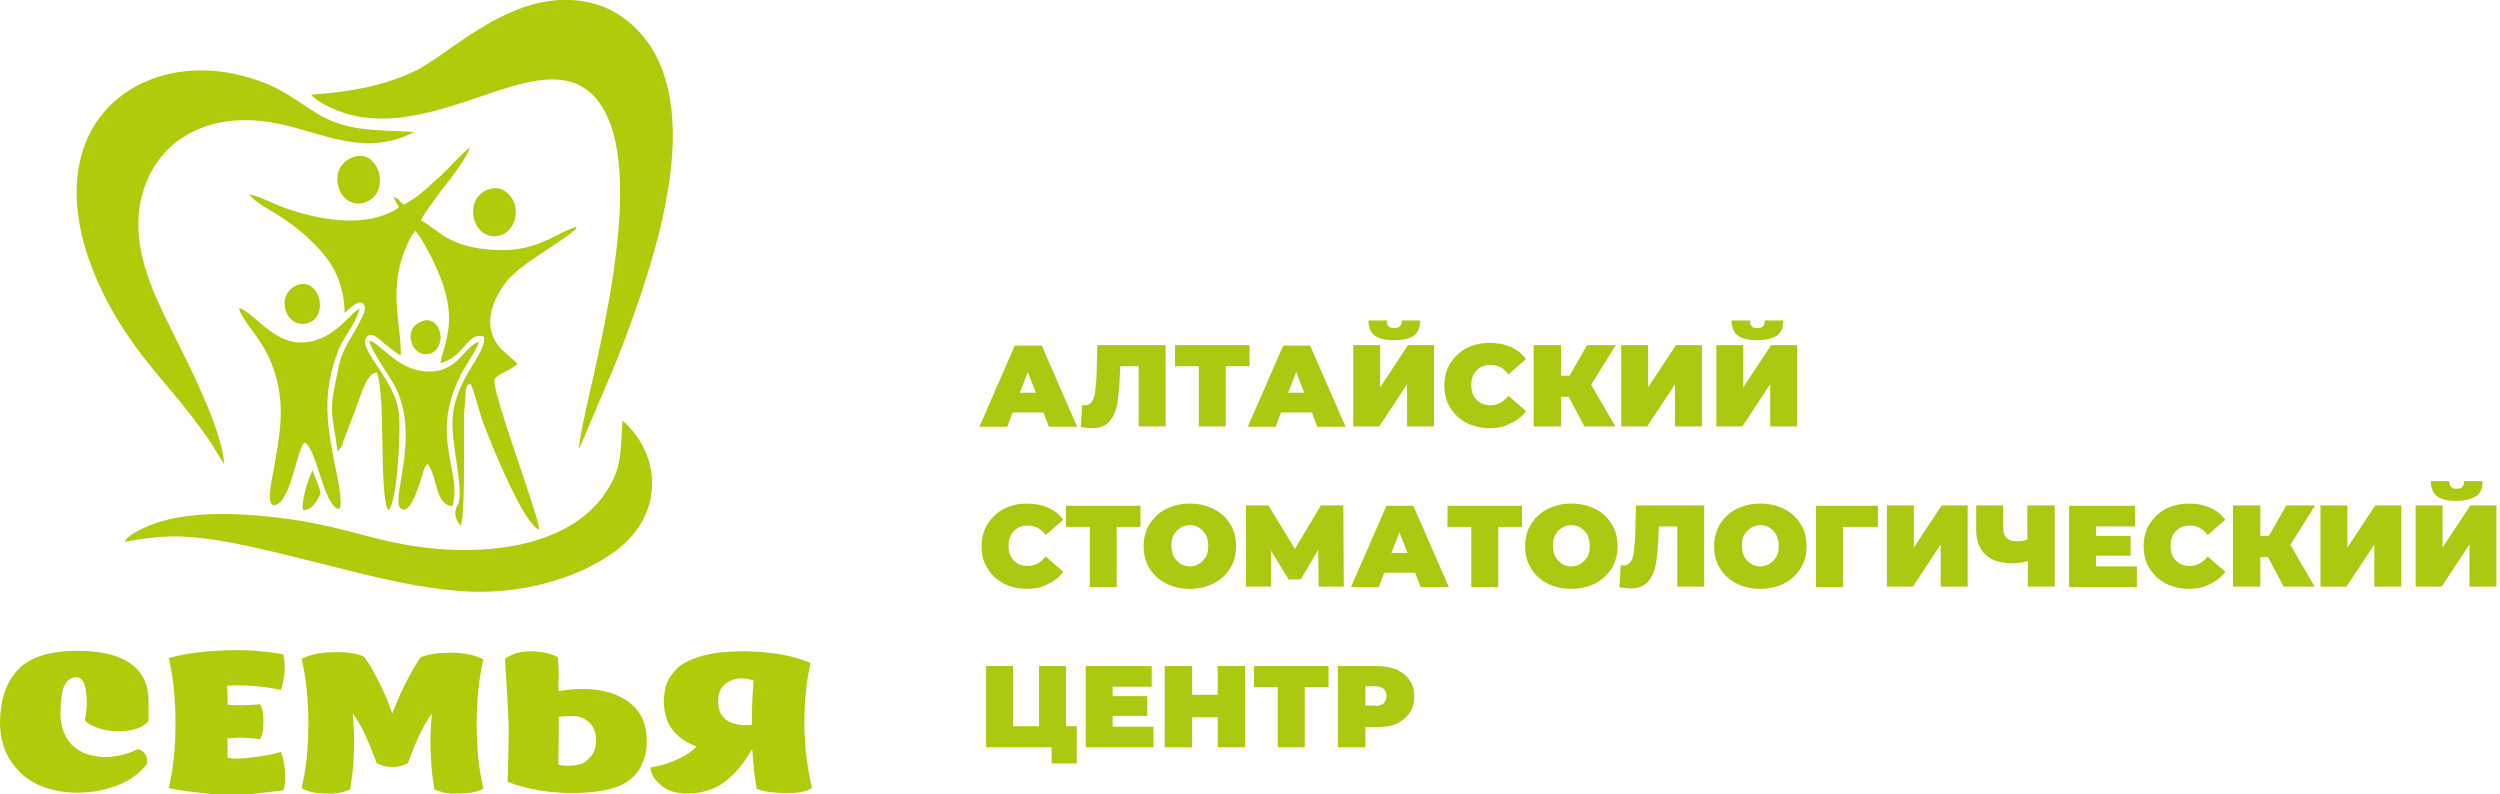
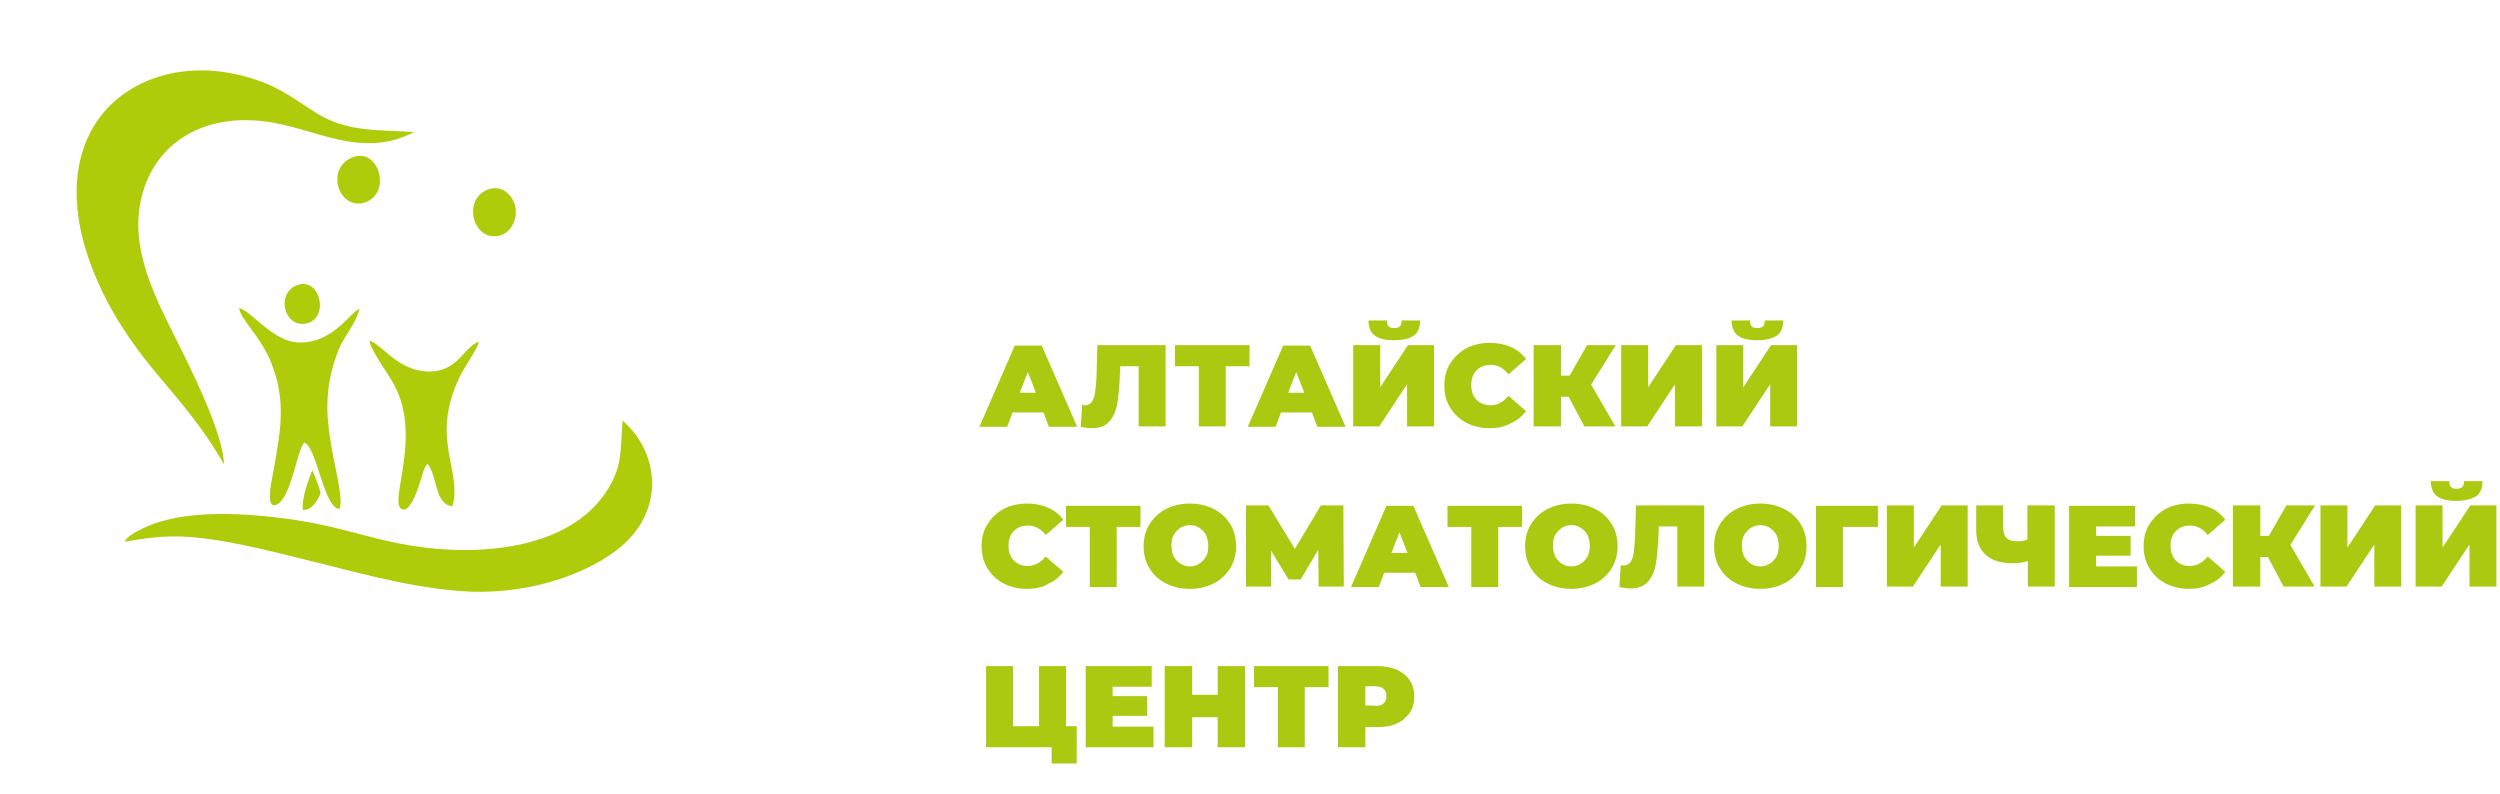
<svg xmlns="http://www.w3.org/2000/svg" width="557" height="177" viewBox="0 0 557 177" fill="none">
  <g clip-path="url(#clip0_540_19945)">
-     <path fill-rule="evenodd" clip-rule="evenodd" d="M69.301 21.1C70.701 22.7 73.601 24.1 76.201 25C85.201 28.2 95.401 25.4 103.801 22.6C115.501 18.8 128.501 12.7 134.901 25.1C144.801 44.5 129.001 92.4 129.001 100.1L137.201 80.8C139.901 74 142.301 67.4 144.501 60.2C148.701 46.5 153.101 27 146.601 13.3C143.901 7.6 138.601 2.2 131.501 0.6C114.601 -3.3 100.501 12.1 92.101 16C85.101 19.2 77.901 20.5 69.301 21.1Z" fill="#B0CB0A" />
    <path fill-rule="evenodd" clip-rule="evenodd" d="M49.899 103.399C49.799 96.199 41.399 79.899 38.399 73.899C33.999 64.999 27.999 53.299 32.299 41.399C35.799 31.699 45.199 25.499 58.599 26.999C70.099 28.299 80.199 35.699 92.299 29.399C83.699 28.899 77.299 29.399 70.499 25.199C64.199 21.199 61.399 18.599 52.799 16.599C37.999 13.199 23.199 19.399 18.599 33.099C13.799 47.399 21.299 63.799 27.499 73.299C33.499 82.499 38.299 86.599 44.699 95.399C46.599 97.899 48.199 100.599 49.899 103.399Z" fill="#B0CB0A" />
-     <path fill-rule="evenodd" clip-rule="evenodd" d="M90 45.598C88.8 44.798 89 44.298 87.6 43.798L88.9 46.198C81.9 50.998 71.3 49.098 63.4 46.298C61.1 45.498 57.8 43.698 55.5 43.298C56.7 44.998 60.4 46.898 62.4 48.198C63.7 49.098 64.8 49.798 65.9 50.698C67.3 51.798 67.9 52.298 69.1 53.498C73 57.098 76.6 61.598 76.8 69.698C77 69.598 80.8 65.498 81.3 68.498C81.4 69.398 80.8 70.398 80.4 71.198C78.3 75.598 76.4 77.098 75.4 81.998C73 92.898 74.1 91.598 75.2 100.598L76.1 99.498C76.1 99.498 76.5 98.498 76.5 98.298L79.2 91.198C80.5 87.898 81.7 82.998 84 82.998C86 88.498 84.4 110.198 86.5 113.698C88.6 112.198 89.4 94.898 88.8 91.498C88.2 87.998 86.6 85.598 85 82.998C83.3 80.198 80 76.298 81.9 74.898C83.1 73.898 84.7 75.798 85.7 76.598C86.6 77.298 88.3 78.698 89.3 79.198C89.4 71.198 85.9 63.498 91.6 52.698L92.5 51.398C94.6 53.798 97.8 60.398 98.9 63.998C101.3 71.998 99.4 75.398 98.1 80.898C103.5 79.598 104.1 73.798 107.8 74.998C108.7 78.698 101 84.398 100.8 94.098C100.7 99.398 103.3 109.198 102.1 112.298C102 112.498 100.4 114.498 102.6 117.098C103.7 115.798 103.3 96.898 103.4 92.498L103.8 86.698C104.1 85.598 104.2 85.798 104.8 85.498C105.5 86.498 107 92.598 107.7 94.298C109.5 99.098 116.7 116.898 120.1 117.998C120.4 115.698 109.3 86.798 110.2 84.498C110.7 83.298 114.2 82.398 115.3 80.998L111.8 77.898C107.2 73.098 109.5 67.198 112.7 62.898C113.7 61.598 115.1 60.498 116.3 59.498C119.4 57.098 125.5 53.398 127.5 51.698C128.5 50.898 127.9 51.698 128.5 50.498C123.9 51.798 119.8 56.198 110.3 55.698C99.8 55.098 98 51.398 93.8 49.098C94.4 47.598 98.1 42.698 99.3 41.198C100.6 39.598 104.1 34.898 104.7 32.898C103.4 33.598 99.5 38.098 97.7 39.598C95 41.998 93.3 43.798 90 45.598Z" fill="#B0CB0A" />
    <path fill-rule="evenodd" clip-rule="evenodd" d="M27.801 120.699C35.701 119.299 39.901 119.099 48.001 120.299C54.301 121.299 60.001 122.699 66.001 124.199C77.801 126.999 89.801 130.699 102.601 131.699C115.501 132.699 128.701 128.999 137.101 122.799C148.401 114.399 147.101 100.999 138.701 93.699C138.201 100.499 138.701 103.799 135.301 109.199C126.901 122.499 106.701 123.999 91.801 121.599C80.601 119.799 75.101 116.699 59.901 115.099C53.901 114.499 47.601 114.199 41.601 114.999C37.701 115.499 34.001 116.499 30.701 118.299C29.601 118.899 28.301 119.599 27.801 120.699Z" fill="#B0CB0A" />
    <path fill-rule="evenodd" clip-rule="evenodd" d="M67.801 98.602C70.601 99.602 72.101 113.102 75.601 113.402C76.601 111.802 74.701 104.302 74.301 102.002C72.701 93.502 71.901 87.102 75.401 78.002C76.601 75.002 79.301 72.102 80.101 68.802C78.001 69.602 74.201 76.502 66.601 76.302C60.901 76.202 56.101 69.402 53.301 68.602C53.301 70.802 58.001 74.902 60.301 80.502C64.001 89.502 62.401 96.502 60.801 105.602C60.501 107.102 58.901 114.202 62.001 112.202C65.001 110.202 66.201 100.202 67.801 98.602Z" fill="#B0CB0A" />
    <path fill-rule="evenodd" clip-rule="evenodd" d="M95.301 103.398C97.501 106.098 96.801 112.398 100.801 112.798C103.101 104.798 95.601 97.698 102.601 83.598C103.701 81.398 106.301 77.898 106.701 76.098C103.001 77.498 101.901 83.498 94.301 82.698C88.201 81.998 84.801 76.498 82.301 75.898C82.701 78.298 86.701 83.498 88.001 86.098C94.101 97.898 86.201 112.598 89.701 113.498C91.901 114.098 93.801 106.598 94.401 104.798C94.401 104.698 94.701 104.098 94.701 104.098L95.101 103.498C95.201 103.498 95.201 103.398 95.301 103.398Z" fill="#B0CB0A" />
    <path fill-rule="evenodd" clip-rule="evenodd" d="M108.801 42.2C102.801 44.3 105.401 54.3 111.601 52.4C113.801 51.7 115.401 48.9 114.801 46C114.201 43.5 111.901 41.1 108.801 42.2Z" fill="#B0CB0A" />
    <path fill-rule="evenodd" clip-rule="evenodd" d="M78.699 35.002C72.299 37.302 75.399 47.002 81.299 45.102C87.299 43.102 84.499 32.902 78.699 35.002Z" fill="#B0CB0A" />
    <path fill-rule="evenodd" clip-rule="evenodd" d="M65.799 63.701C61.199 66.001 63.799 73.701 68.799 71.901C73.499 70.201 70.999 61.201 65.799 63.701Z" fill="#B0CB0A" />
-     <path fill-rule="evenodd" clip-rule="evenodd" d="M93.5 71.8C91.5 72.8 91.1 74.7 91.8 76.6C92.3 78.1 94.1 79.6 96.3 78.6C99.9 76.7 97.9 69.5 93.5 71.8Z" fill="#B0CB0A" />
    <path fill-rule="evenodd" clip-rule="evenodd" d="M67.501 113.601C70.001 113.801 71.3 110.101 71.4 110.001C71.501 109.301 70.001 105.701 69.6 104.801C68.701 106.801 67.1 111.401 67.501 113.601Z" fill="#B0CB0A" />
-     <path d="M18.9 160.402C19.1 159.702 19.2 158.702 19.3 157.402C19.4 156.102 19.3 154.702 19 153.202C18.7 151.802 18.1 151.002 17.2 150.902C16.3 150.802 15.5 151.202 14.9 151.902C14.3 152.702 13.9 153.602 13.8 154.702C13.6 155.802 13.5 156.902 13.5 158.002C13.4 159.102 13.5 160.002 13.6 160.602C14.1 164.202 15.8 166.502 18.8 167.802C20.7 168.502 22.7 168.802 24.8 168.602C26.9 168.402 28.9 167.802 30.7 166.902C32.2 167.302 32.9 168.402 32.8 170.102C31.3 172.102 29.3 173.702 26.6 174.802C23.9 175.902 21.1 176.502 18.1 176.602C14.8 176.702 11.8 176.202 9.1 175.102C6.4 174.002 4.2 172.202 2.5 169.702C0.8 167.202 0 164.302 0 160.802C0.1 155.802 1.4 151.902 4.1 149.102C6.7 146.402 11.1 145.002 17.3 145.002C22.9 145.002 27.1 146.102 29.8 148.402C32 150.302 33.1 152.802 33.1 156.202C33.1 157.102 33.1 158.502 33.1 160.702C31.7 162.202 29.5 162.902 26.4 162.902C24.4 162.902 22.8 162.602 21.6 162.102C20.2 161.602 19.3 161.102 18.9 160.402ZM37.6 175.602C38.6 171.402 39.1 166.502 39.1 161.102C39.1 155.602 38.6 150.802 37.6 146.602C40.9 145.702 44.4 145.202 48.1 145.002C51.8 144.802 54.8 144.802 57 145.002C59.2 145.202 61.3 145.402 63.1 145.802C63.4 147.002 63.5 148.302 63.4 149.702C63.3 151.102 63 152.402 62.6 153.702C58 152.802 54 152.502 50.6 152.802C50.6 153.202 50.7 153.902 50.7 154.902C50.7 156.002 50.7 156.702 50.7 157.002C52.3 157.202 54.7 157.202 57.9 156.902C58.4 157.602 58.7 158.802 58.7 160.702C58.7 162.502 58.5 163.902 57.9 164.702C55.3 164.302 52.9 164.302 50.7 164.502C50.7 166.902 50.7 168.302 50.7 168.802C51.7 169.102 53.7 169.102 56.6 168.702C59.5 168.302 61.5 167.902 62.6 167.502C63.1 168.802 63.4 170.402 63.5 172.202C63.6 174.002 63.5 175.302 63.1 176.102C59.9 176.502 57.6 176.702 56.1 176.902C54.6 177.002 52 177.102 48.4 177.002C44.7 176.702 41.1 176.302 37.6 175.602ZM67.2 175.602C68.2 171.402 68.7 166.602 68.7 161.202C68.7 155.802 68.2 151.002 67.2 146.802C68.9 145.902 71.2 145.402 74.1 145.302C77 145.202 79.3 145.502 81.1 146.302C81.7 147.002 82.7 148.602 84.1 151.302C85.5 154.002 86.6 156.502 87.4 159.002C88.3 156.602 89.4 154.002 90.8 151.402C92.2 148.702 93.2 147.102 93.8 146.402C95.6 145.702 98 145.402 100.8 145.402C103.7 145.502 106 146.002 107.7 146.902C106.7 151.202 106.2 156.002 106.2 161.302C106.2 166.702 106.7 171.502 107.7 175.702C106.4 176.502 104.5 176.802 102.1 176.802C101.6 176.802 101.1 176.802 100.6 176.802C100.1 176.802 99.8 176.702 99.5 176.702C99.2 176.702 98.9 176.602 98.6 176.502C98.3 176.402 98.1 176.402 97.9 176.302L97.3 176.102C97 176.002 96.9 175.902 96.8 175.902C96.4 173.602 96.1 171.202 96 168.702C95.8 166.002 95.9 162.702 96.2 159.002C94.6 161.102 92.8 164.702 90.9 170.002C89.8 170.602 88.7 170.902 87.5 170.902C86.2 170.902 85 170.602 83.9 170.002C82 164.702 80.2 161.002 78.6 159.002C78.9 162.802 79 166.002 78.8 168.702C78.7 171.202 78.4 173.602 78 175.902C77.9 175.902 77.8 176.002 77.5 176.102L76.9 176.302C76.8 176.402 76.6 176.402 76.2 176.502C75.9 176.602 75.6 176.602 75.3 176.702C75 176.702 74.7 176.802 74.2 176.802C73.7 176.802 73.2 176.802 72.7 176.802C70.4 176.802 68.6 176.402 67.2 175.602ZM124.5 154.002C127.1 153.502 129.6 153.402 132.2 153.602C135.8 154.002 138.8 155.102 140.9 157.102C143.1 159.002 144.1 161.702 144.1 165.202C144.1 167.502 143.5 169.602 142.5 171.302C141.4 173.102 139.8 174.402 137.7 175.202C135.2 176.202 131.6 176.702 127 176.702C121.9 176.602 117.3 175.802 113.1 174.202C113.3 166.902 113.4 162.502 113.3 161.002C113 154.102 112.7 149.402 112.5 146.802C114 145.702 115.9 145.102 118.2 145.102C120.4 145.102 122.5 145.502 124.3 146.402C124.4 147.202 124.4 148.502 124.5 150.302C124.4 152.202 124.4 153.402 124.5 154.002ZM124.5 159.702C124.5 162.702 124.5 166.202 124.4 170.302C125.2 170.602 126.3 170.702 128 170.502C129.1 170.402 130.1 170.102 130.8 169.402C131.6 168.702 132.1 168.002 132.4 167.302C132.7 166.502 132.8 165.702 132.8 164.902C132.8 163.502 132.4 162.302 131.7 161.402C131 160.502 129.9 159.902 128.6 159.602C127.5 159.502 126.1 159.502 124.5 159.702ZM180.9 175.602C179.6 176.402 177.7 176.702 175.3 176.702C172.6 176.702 170.4 176.402 168.6 175.802C168.1 173.002 167.8 170.102 167.6 166.902L167.5 167.002C165.8 170.002 163.8 172.402 161.6 174.102C159.4 175.802 156.7 176.702 153.5 176.802C150.8 176.902 148.7 176.202 147.2 174.902C145.7 173.602 145 172.302 144.9 171.002C147.4 170.602 149.5 169.902 151.3 169.002C153 168.202 154.3 167.302 155.2 166.302C150.2 164.502 147.8 161.002 147.9 155.702C148 153.902 148.4 152.302 149.2 151.002C150 149.702 151 148.602 152.2 147.902C153.4 147.202 154.8 146.602 156.5 146.102C158.2 145.702 159.7 145.402 161.2 145.302C162.6 145.202 164.2 145.102 166 145.102C171.8 145.202 176.6 146.002 180.6 147.702C179.6 152.002 179.2 156.602 179.2 161.602C179.3 166.702 179.9 171.302 180.9 175.602ZM167.5 161.502C167.5 158.602 167.6 155.302 167.9 151.602C165.7 150.902 163.9 151.002 162.3 151.902C160.7 152.802 160 154.202 160 156.302C160 158.302 160.7 159.702 162.1 160.602C163.5 161.402 165.3 161.702 167.5 161.502Z" fill="#B0CB0A" />
    <path d="M232.499 91.898H225.599L224.399 95.098H218.199L226.099 76.998H232.099L239.999 95.098H233.699L232.499 91.898ZM230.799 87.498L228.999 82.898L227.199 87.498H230.799ZM259.699 76.898V94.998H253.699V81.598H249.599L249.499 83.698C249.399 86.298 249.199 88.398 248.899 90.098C248.599 91.798 247.899 93.098 247.099 93.998C246.199 94.898 244.999 95.398 243.399 95.398C242.599 95.398 241.699 95.298 240.799 95.098L241.099 90.198C241.299 90.298 241.499 90.298 241.799 90.298C242.399 90.298 242.899 89.998 243.299 89.498C243.599 88.998 243.899 88.298 243.999 87.398C244.099 86.498 244.199 85.398 244.299 83.998L244.499 76.898H259.699ZM278.399 81.598H273.099V94.998H267.099V81.598H261.799V76.898H278.399V81.598ZM292.299 91.898H285.399L284.199 95.098H277.999L285.899 76.998H291.899L299.799 95.098H293.499L292.299 91.898ZM290.599 87.498L288.799 82.898L286.999 87.498H290.599ZM301.499 76.898H307.499V86.298L313.699 76.898H319.499V94.998H313.499V85.598L307.299 94.998H301.499V76.898ZM310.499 75.798C308.499 75.798 307.099 75.398 306.199 74.698C305.299 73.998 304.899 72.798 304.899 71.398H308.999C308.999 71.998 309.099 72.398 309.399 72.698C309.599 72.998 309.999 73.098 310.599 73.098C311.199 73.098 311.599 72.998 311.899 72.698C312.199 72.398 312.299 71.998 312.299 71.398H316.399C316.399 72.898 315.999 73.998 315.099 74.698C313.999 75.498 312.499 75.798 310.499 75.798ZM331.899 95.398C329.999 95.398 328.299 94.998 326.699 94.198C325.199 93.398 323.999 92.298 323.099 90.798C322.199 89.398 321.799 87.698 321.799 85.898C321.799 84.098 322.199 82.398 323.099 80.998C323.999 79.598 325.199 78.398 326.699 77.598C328.199 76.798 329.999 76.398 331.899 76.398C333.699 76.398 335.199 76.698 336.599 77.298C337.999 77.898 339.099 78.798 339.999 79.998L336.099 83.398C334.999 81.998 333.699 81.298 332.099 81.298C330.799 81.298 329.799 81.698 328.999 82.498C328.199 83.298 327.799 84.398 327.799 85.798C327.799 87.198 328.199 88.298 328.999 89.098C329.799 89.898 330.799 90.298 332.099 90.298C333.599 90.298 334.899 89.598 336.099 88.198L339.999 91.598C339.099 92.798 337.999 93.698 336.599 94.298C335.199 95.098 333.599 95.398 331.899 95.398ZM354.499 85.698L359.899 94.998H352.999L349.499 88.398H347.799V94.998H341.699V76.898H347.799V83.698H349.699L353.599 76.898H359.999L354.499 85.698ZM361.199 76.898H367.199V86.298L373.399 76.898H379.199V94.998H373.199V85.598L366.999 94.998H361.199V76.898ZM382.399 76.898H388.399V86.298L394.599 76.898H400.399V94.998H394.399V85.598L388.199 94.998H382.399V76.898ZM391.399 75.798C389.399 75.798 387.999 75.398 387.099 74.698C386.199 73.998 385.799 72.798 385.799 71.398H389.899C389.899 71.998 389.999 72.398 390.299 72.698C390.499 72.998 390.899 73.098 391.499 73.098C392.099 73.098 392.499 72.998 392.799 72.698C393.099 72.398 393.199 71.998 393.199 71.398H397.299C397.299 72.898 396.899 73.998 395.999 74.698C394.799 75.498 393.399 75.798 391.399 75.798ZM228.799 131.198C226.899 131.198 225.199 130.798 223.599 129.998C222.099 129.198 220.899 128.098 219.999 126.598C219.099 125.198 218.699 123.498 218.699 121.698C218.699 119.898 219.099 118.198 219.999 116.798C220.899 115.398 222.099 114.198 223.599 113.398C225.099 112.598 226.899 112.198 228.799 112.198C230.599 112.198 232.099 112.498 233.499 113.098C234.899 113.698 235.999 114.598 236.899 115.798L232.999 119.198C231.899 117.798 230.599 117.098 228.999 117.098C227.699 117.098 226.699 117.498 225.899 118.298C225.099 119.098 224.699 120.198 224.699 121.598C224.699 122.998 225.099 124.098 225.899 124.898C226.699 125.698 227.699 126.098 228.999 126.098C230.499 126.098 231.799 125.398 232.999 123.998L236.899 127.398C235.999 128.598 234.899 129.498 233.499 130.098C232.199 130.898 230.599 131.198 228.799 131.198ZM254.099 117.398H248.799V130.798H242.799V117.398H237.499V112.698H254.099V117.398V117.398ZM265.099 131.198C263.099 131.198 261.399 130.798 259.799 129.998C258.199 129.198 256.999 128.098 256.099 126.598C255.199 125.198 254.799 123.498 254.799 121.698C254.799 119.898 255.199 118.298 256.099 116.798C256.999 115.398 258.199 114.198 259.799 113.398C261.399 112.598 263.099 112.198 265.099 112.198C267.099 112.198 268.799 112.598 270.399 113.398C271.999 114.198 273.199 115.298 274.099 116.798C274.999 118.198 275.399 119.898 275.399 121.698C275.399 123.498 274.999 125.098 274.099 126.598C273.199 127.998 271.999 129.198 270.399 129.998C268.799 130.798 267.099 131.198 265.099 131.198ZM265.099 126.198C265.899 126.198 266.499 125.998 267.199 125.598C267.799 125.198 268.299 124.698 268.699 123.998C269.099 123.298 269.199 122.498 269.199 121.598C269.199 120.698 268.999 119.898 268.699 119.198C268.299 118.498 267.799 117.998 267.199 117.598C266.599 117.198 265.899 116.998 265.099 116.998C264.299 116.998 263.699 117.198 262.999 117.598C262.399 117.998 261.899 118.498 261.499 119.198C261.099 119.898 260.999 120.698 260.999 121.598C260.999 122.498 261.199 123.298 261.499 123.998C261.899 124.698 262.399 125.198 262.999 125.598C263.699 125.998 264.399 126.198 265.099 126.198ZM293.799 130.798L293.699 122.498L289.799 129.098H287.099L283.199 122.698V130.698H277.599V112.598H282.599L288.499 122.298L294.299 112.598H299.299L299.399 130.698H293.799V130.798ZM315.299 127.598H308.399L307.199 130.798H300.999L308.899 112.698H314.899L322.799 130.798H316.499L315.299 127.598ZM313.599 123.198L311.799 118.598L309.999 123.198H313.599ZM339.099 117.398H333.799V130.798H327.799V117.398H322.499V112.698H339.099V117.398ZM350.099 131.198C348.099 131.198 346.399 130.798 344.799 129.998C343.199 129.198 341.999 128.098 341.099 126.598C340.199 125.198 339.799 123.498 339.799 121.698C339.799 119.898 340.199 118.298 341.099 116.798C341.999 115.398 343.199 114.198 344.799 113.398C346.399 112.598 348.099 112.198 350.099 112.198C352.099 112.198 353.799 112.598 355.399 113.398C356.999 114.198 358.199 115.298 359.099 116.798C359.999 118.198 360.399 119.898 360.399 121.698C360.399 123.498 359.999 125.098 359.099 126.598C358.199 127.998 356.999 129.198 355.399 129.998C353.799 130.798 351.999 131.198 350.099 131.198ZM350.099 126.198C350.899 126.198 351.499 125.998 352.199 125.598C352.799 125.198 353.299 124.698 353.699 123.998C354.099 123.298 354.199 122.498 354.199 121.598C354.199 120.698 353.999 119.898 353.699 119.198C353.299 118.498 352.799 117.998 352.199 117.598C351.599 117.198 350.899 116.998 350.099 116.998C349.299 116.998 348.699 117.198 347.999 117.598C347.399 117.998 346.899 118.498 346.499 119.198C346.099 119.898 345.999 120.698 345.999 121.598C345.999 122.498 346.199 123.298 346.499 123.998C346.899 124.698 347.399 125.198 347.999 125.598C348.599 125.998 349.299 126.198 350.099 126.198ZM379.699 112.598V130.698H373.699V117.298H369.599L369.499 119.398C369.399 121.998 369.199 124.098 368.899 125.798C368.599 127.498 367.899 128.798 367.099 129.698C366.199 130.598 364.999 131.098 363.399 131.098C362.599 131.098 361.699 130.998 360.799 130.798L361.099 125.898C361.299 125.998 361.499 125.998 361.799 125.998C362.399 125.998 362.899 125.698 363.299 125.198C363.599 124.698 363.899 123.998 363.999 123.098C364.099 122.198 364.199 121.098 364.299 119.698L364.499 112.598H379.699V112.598ZM392.199 131.198C390.199 131.198 388.499 130.798 386.899 129.998C385.299 129.198 384.099 128.098 383.199 126.598C382.299 125.198 381.899 123.498 381.899 121.698C381.899 119.898 382.299 118.298 383.199 116.798C384.099 115.398 385.299 114.198 386.899 113.398C388.499 112.598 390.199 112.198 392.199 112.198C394.199 112.198 395.899 112.598 397.499 113.398C399.099 114.198 400.299 115.298 401.199 116.798C402.099 118.198 402.499 119.898 402.499 121.698C402.499 123.498 402.099 125.098 401.199 126.598C400.299 127.998 399.099 129.198 397.499 129.998C395.899 130.798 394.099 131.198 392.199 131.198ZM392.199 126.198C392.999 126.198 393.599 125.998 394.299 125.598C394.899 125.198 395.399 124.698 395.799 123.998C396.199 123.298 396.299 122.498 396.299 121.598C396.299 120.698 396.099 119.898 395.799 119.198C395.399 118.498 394.899 117.998 394.299 117.598C393.699 117.198 392.999 116.998 392.199 116.998C391.399 116.998 390.799 117.198 390.099 117.598C389.499 117.998 388.999 118.498 388.599 119.198C388.199 119.898 388.099 120.698 388.099 121.598C388.099 122.498 388.299 123.298 388.599 123.998C388.999 124.698 389.499 125.198 390.099 125.598C390.699 125.998 391.399 126.198 392.199 126.198ZM418.399 117.398H410.599V130.798H404.599V112.698H418.399V117.398ZM420.399 112.598H426.399V121.998L432.599 112.598H438.399V130.698H432.399V121.298L426.199 130.698H420.399V112.598ZM457.799 112.598V130.698H451.799V124.998C450.599 125.398 449.499 125.498 448.499 125.498C445.799 125.498 443.799 124.898 442.399 123.598C440.999 122.298 440.299 120.498 440.299 118.098V112.598H446.299V117.398C446.299 118.498 446.499 119.298 446.999 119.798C447.499 120.298 448.199 120.598 449.199 120.598C450.199 120.598 451.099 120.498 451.699 120.198V112.598H457.799ZM476.099 126.198V130.798H460.999V112.698H475.699V117.298H466.999V119.398H474.699V123.798H466.999V126.198H476.099V126.198ZM487.699 131.198C485.799 131.198 484.099 130.798 482.499 129.998C480.999 129.198 479.799 128.098 478.899 126.598C477.999 125.198 477.599 123.498 477.599 121.698C477.599 119.898 477.999 118.198 478.899 116.798C479.799 115.398 480.999 114.198 482.499 113.398C483.999 112.598 485.799 112.198 487.699 112.198C489.499 112.198 490.999 112.498 492.399 113.098C493.799 113.698 494.899 114.598 495.799 115.798L491.899 119.198C490.799 117.798 489.499 117.098 487.899 117.098C486.599 117.098 485.599 117.498 484.799 118.298C483.999 119.098 483.599 120.198 483.599 121.598C483.599 122.998 483.999 124.098 484.799 124.898C485.599 125.698 486.599 126.098 487.899 126.098C489.399 126.098 490.699 125.398 491.899 123.998L495.799 127.398C494.899 128.598 493.799 129.498 492.399 130.098C490.999 130.898 489.399 131.198 487.699 131.198ZM510.299 121.398L515.699 130.698H508.799L505.299 124.098H503.599V130.698H497.499V112.598H503.599V119.398H505.499L509.399 112.598H515.799L510.299 121.398ZM516.999 112.598H522.999V121.998L529.199 112.598H534.999V130.698H528.999V121.298L522.799 130.698H516.999V112.598ZM538.199 112.598H544.199V121.998L550.399 112.598H556.199V130.698H550.199V121.298L543.999 130.698H538.199V112.598ZM547.199 111.598C545.199 111.598 543.799 111.198 542.899 110.498C541.999 109.798 541.599 108.598 541.599 107.198H545.699C545.699 107.798 545.799 108.198 546.099 108.498C546.299 108.798 546.699 108.898 547.299 108.898C547.899 108.898 548.299 108.798 548.599 108.498C548.899 108.198 548.999 107.798 548.999 107.198H553.099C553.099 108.698 552.699 109.798 551.799 110.498C550.599 111.198 549.199 111.598 547.199 111.598ZM239.899 161.798V170.098H234.299V166.498H219.699V148.398H225.699V161.798H231.499V148.398H237.499V161.798H239.899V161.798ZM256.999 161.898V166.498H241.899V148.398H256.599V152.998H247.899V155.098H255.599V159.498H247.899V161.898H256.999ZM277.399 148.398V166.498H271.299V159.798H265.599V166.498H259.499V148.398H265.599V154.798H271.299V148.398H277.399ZM295.999 153.098H290.699V166.498H284.699V153.098H279.399V148.398H295.999V153.098ZM306.799 148.398C308.499 148.398 309.899 148.698 311.199 149.198C312.399 149.798 313.399 150.498 314.099 151.598C314.799 152.598 315.099 153.798 315.099 155.198C315.099 156.598 314.799 157.798 314.099 158.798C313.399 159.798 312.499 160.598 311.199 161.198C309.999 161.798 308.499 161.998 306.799 161.998H304.199V166.498H298.099V148.398H306.799V148.398ZM306.399 157.298C307.199 157.298 307.899 157.098 308.299 156.698C308.699 156.298 308.899 155.798 308.899 155.098C308.899 154.398 308.699 153.898 308.299 153.498C307.899 153.098 307.299 152.898 306.399 152.898H304.199V157.198H306.399V157.298Z" fill="#ABC910" />
  </g>
  <defs>
    <clipPath id="clip0_540_19945">
      <rect width="556.2" height="176.9" fill="white" />
    </clipPath>
  </defs>
</svg>